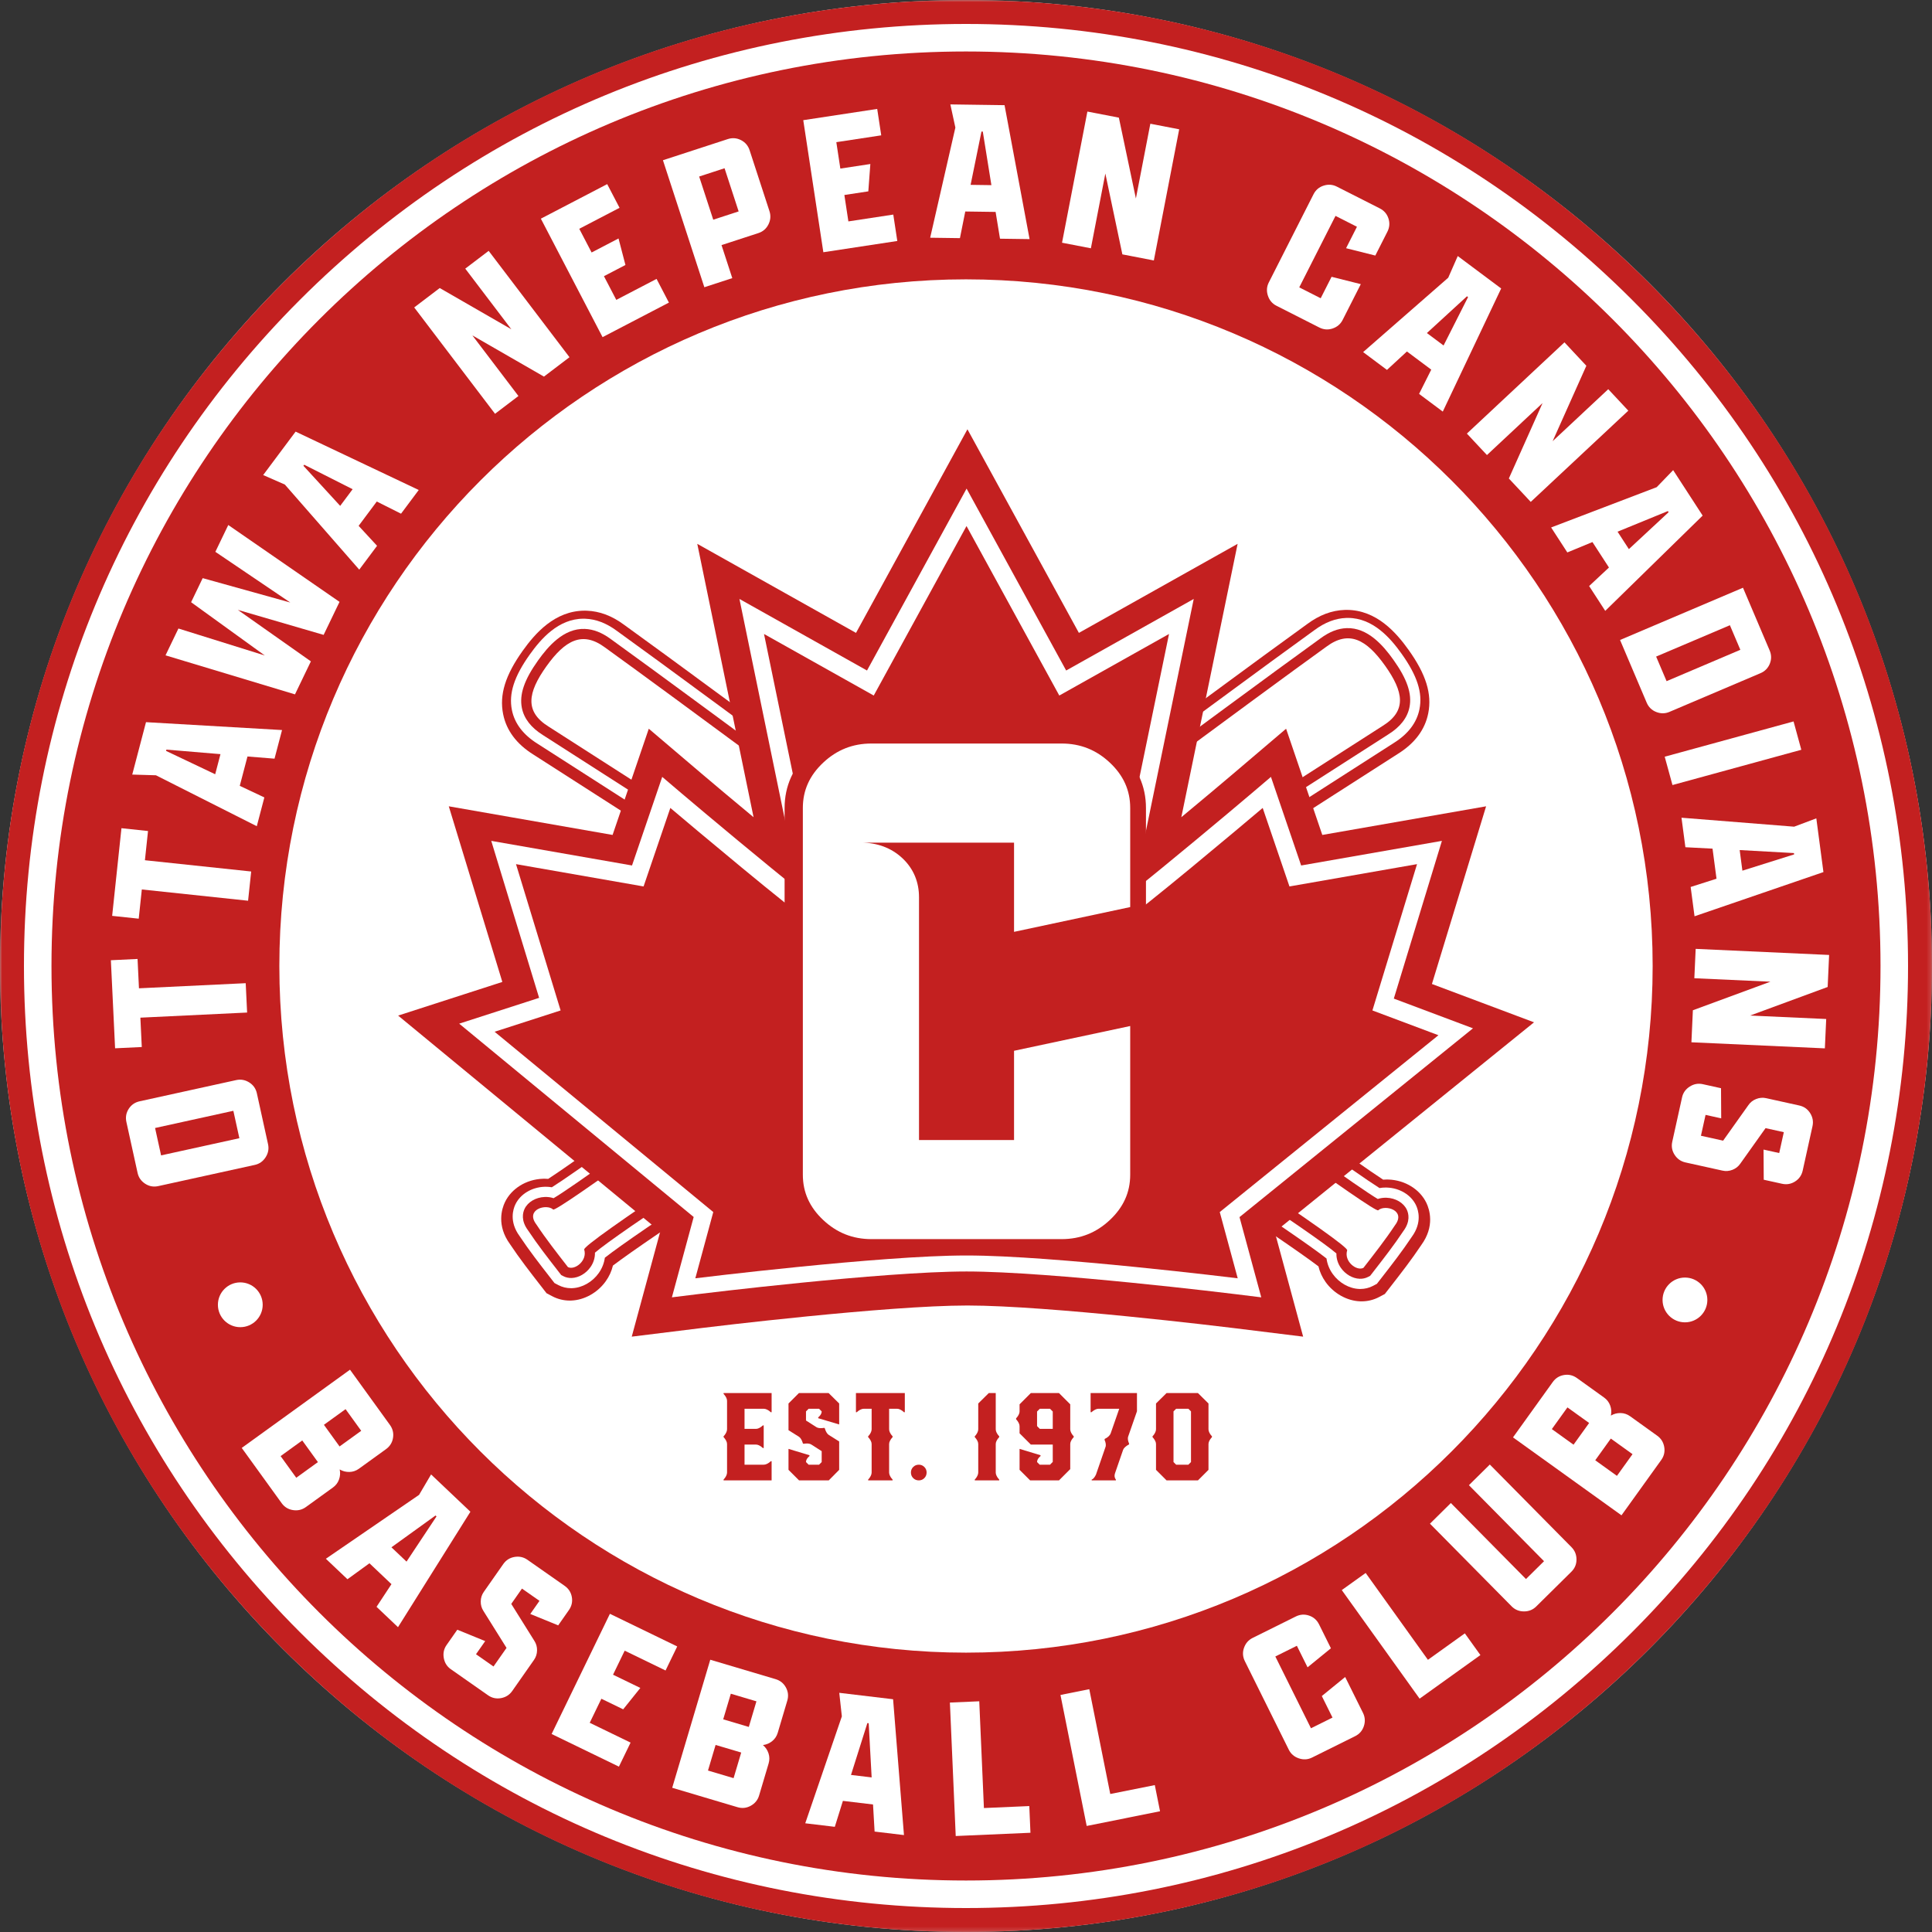
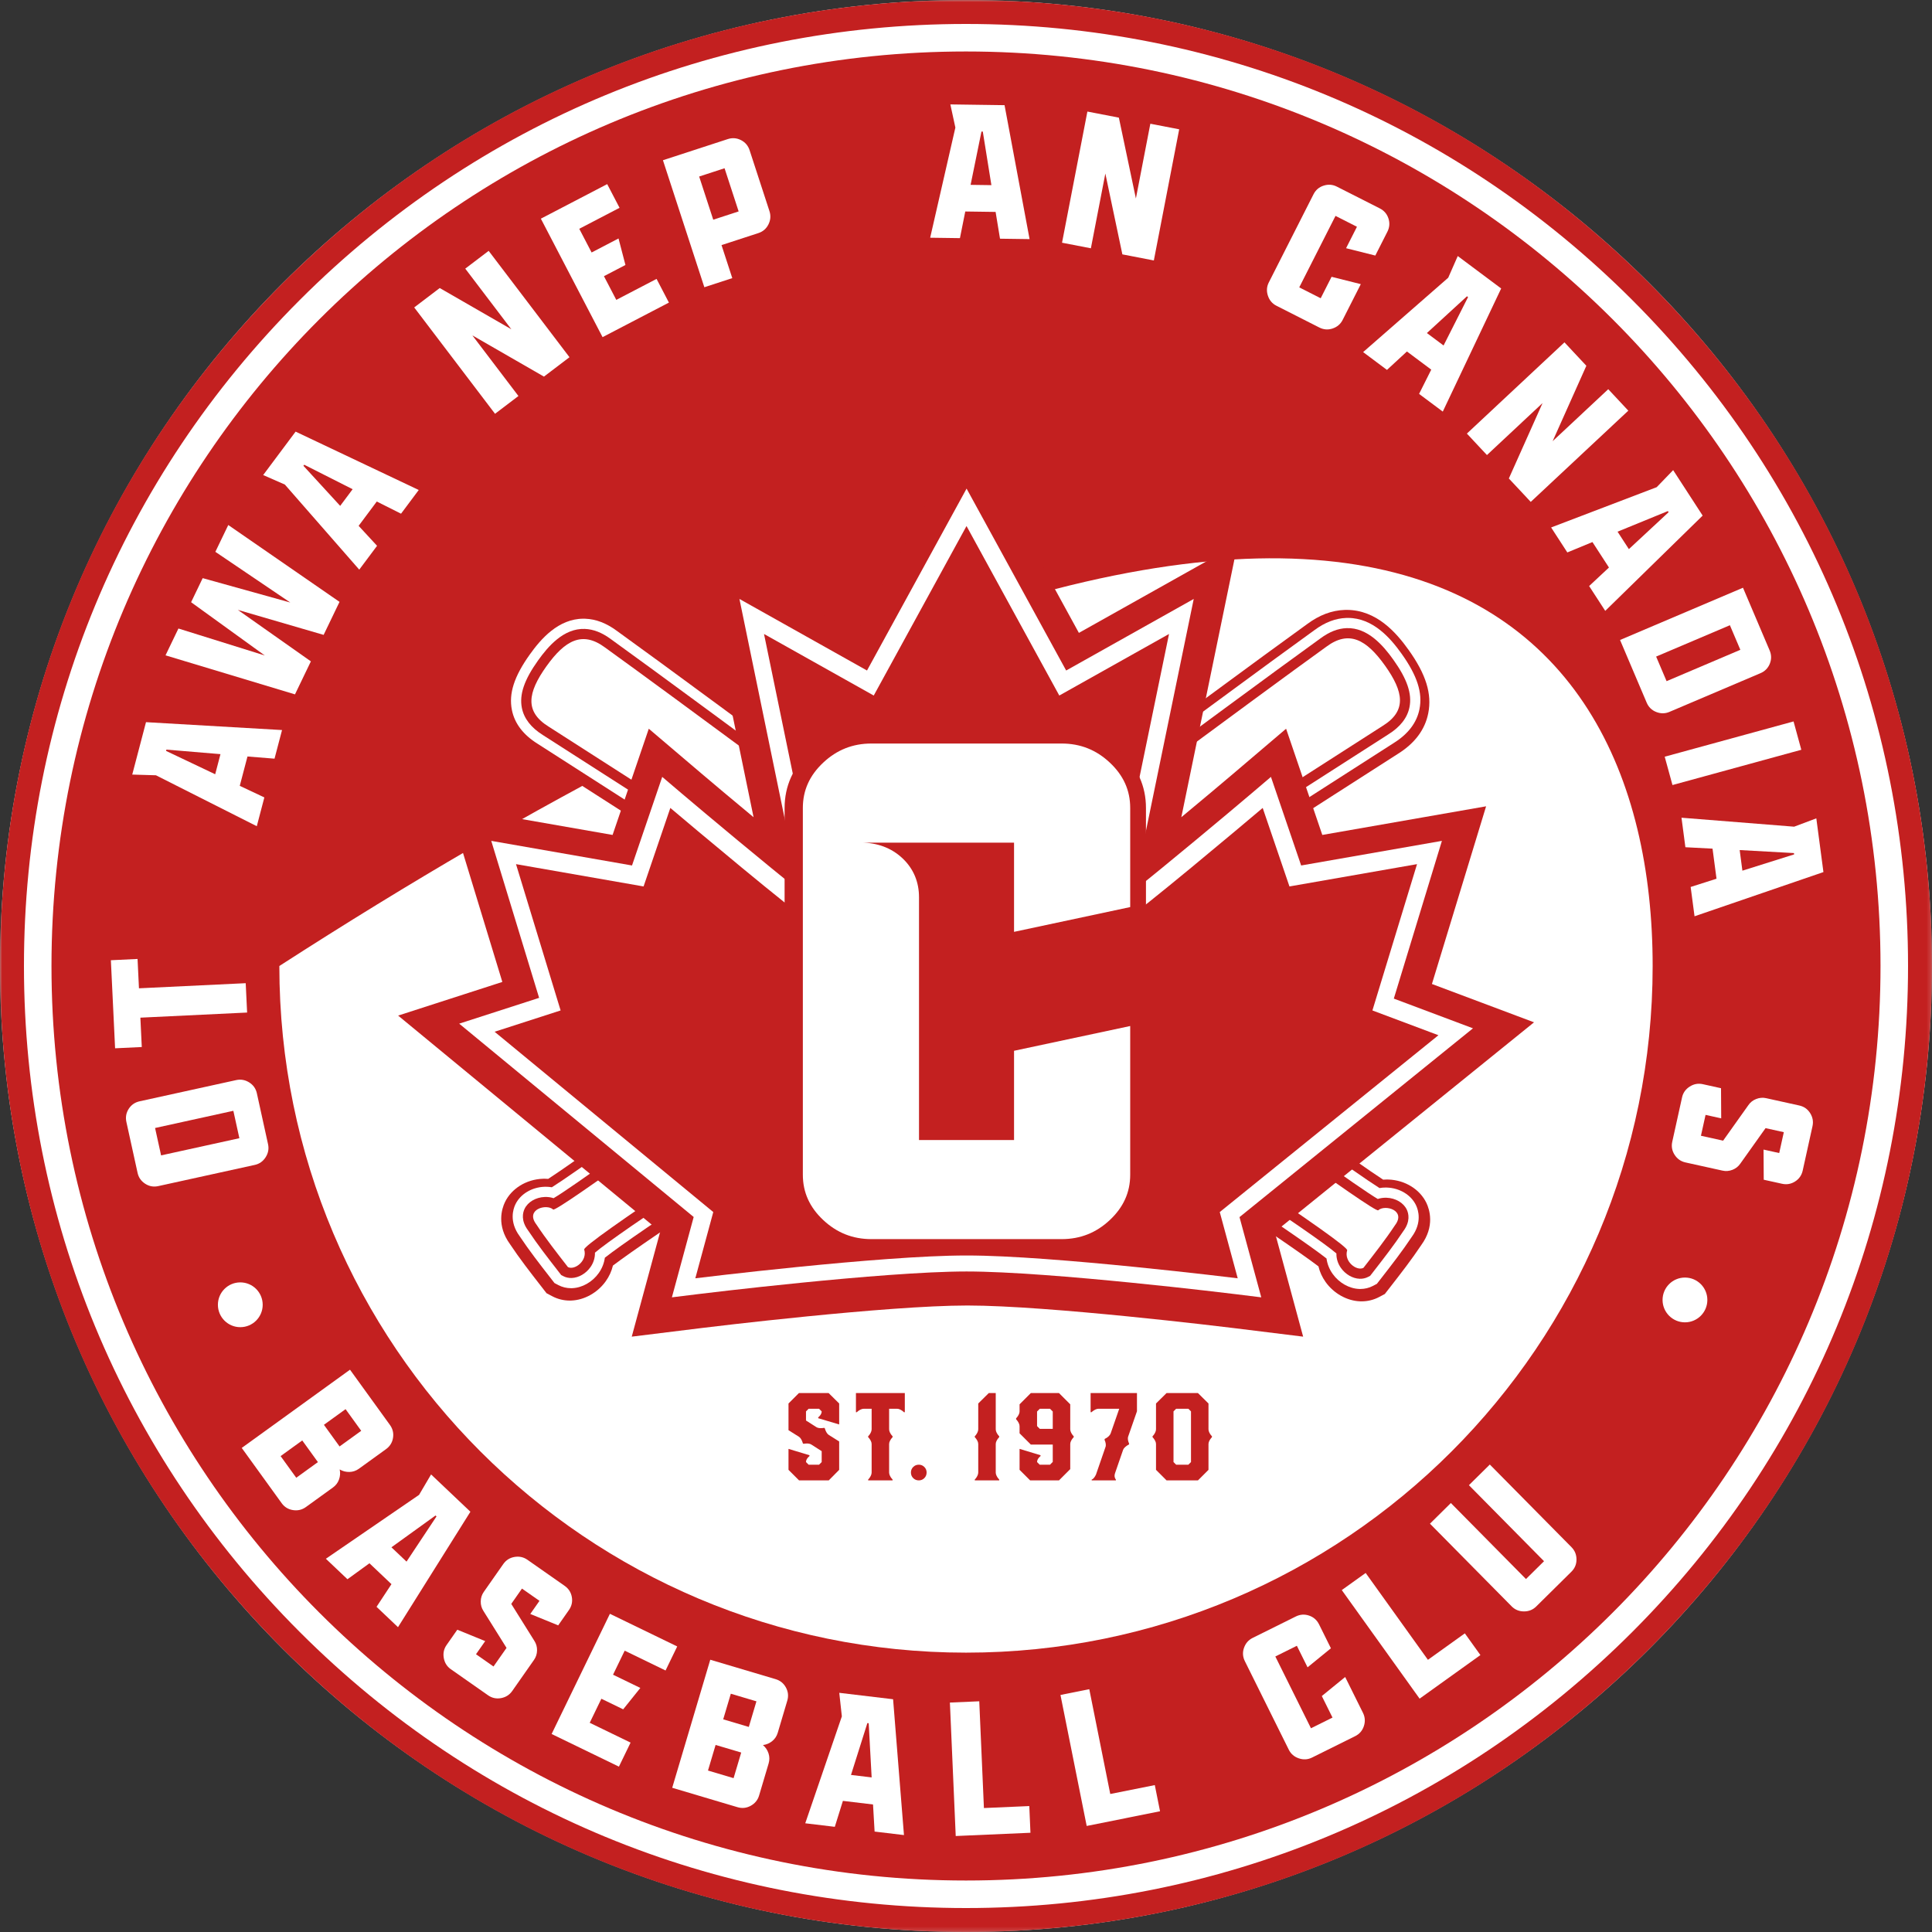
<svg xmlns="http://www.w3.org/2000/svg" xmlns:xlink="http://www.w3.org/1999/xlink" width="483.847px" height="483.847px" viewBox="0 0 483.847 483.847" version="1.1">
  <rect x="0" y="0" width="483.847" height="483.847" fill="#333333" stroke="none" />
  <title>Group 123</title>
  <defs>
    <polygon id="path-1" points="0 0 483.847 0 483.847 483.846 0 483.846" />
    <polygon id="path-3" points="0 0 483.847 0 483.847 483.847 0 483.847" />
  </defs>
  <g id="Page-1" stroke="none" stroke-width="1" fill="none" fill-rule="evenodd">
    <g id="Group-123">
      <g id="Group-3" transform="translate(0, 0)">
        <mask id="mask-2" fill="white">
          <use xlink:href="#path-1" />
        </mask>
        <g id="Clip-2" />
        <path d="M483.847,241.923 C483.847,375.534 375.534,483.846 241.924,483.846 C108.313,483.846 -0,375.534 -0,241.923 C-0,108.312 108.313,0 241.924,0 C375.534,0 483.847,108.312 483.847,241.923" id="Fill-1" fill="#FFFFFF" mask="url(#mask-2)" />
      </g>
      <g id="Group-6">
        <mask id="mask-4" fill="white">
          <use xlink:href="#path-3" />
        </mask>
        <g id="Clip-5" />
        <path d="M241.924,6 C178.906,6 119.66,30.541 75.101,75.101 C30.54,119.661 6,178.906 6,241.923 C6,304.941 30.54,364.186 75.101,408.746 C119.66,453.306 178.906,477.847 241.924,477.847 C304.942,477.847 364.187,453.306 408.746,408.746 C453.307,364.186 477.847,304.94 477.847,241.923 C477.847,178.906 453.307,119.661 408.746,75.101 C364.187,30.541 304.942,6 241.924,6 M241.924,483.847 C177.304,483.847 116.551,458.682 70.858,412.989 C25.164,367.296 -0,306.543 -0,241.923 C-0,177.303 25.164,116.551 70.858,70.858 C116.551,25.165 177.304,0 241.924,0 C306.544,0 367.296,25.165 412.989,70.858 C458.683,116.551 483.847,177.303 483.847,241.923 C483.847,306.543 458.683,367.295 412.989,412.989 C367.296,458.682 306.544,483.847 241.924,483.847" id="Fill-4" fill="#C32020" mask="url(#mask-4)" />
      </g>
      <path d="M470.953,241.923 C470.953,368.413 368.413,470.953 241.923,470.953 C115.433,470.953 12.893,368.413 12.893,241.923 C12.893,115.433 115.433,12.893 241.923,12.893 C368.413,12.893 470.953,115.433 470.953,241.923" id="Fill-7" fill="#C32020" />
-       <path d="M413.887,241.923 C413.887,336.896 336.896,413.886 241.924,413.886 C146.951,413.886 69.96,336.896 69.96,241.923 C69.96,146.95 146.951,69.96 241.924,69.96 C336.896,69.96 413.887,146.95 413.887,241.923" id="Fill-9" fill="#FFFFFF" />
+       <path d="M413.887,241.923 C413.887,336.896 336.896,413.886 241.924,413.886 C146.951,413.886 69.96,336.896 69.96,241.923 C336.896,69.96 413.887,146.95 413.887,241.923" id="Fill-9" fill="#FFFFFF" />
      <path d="M58.441,278.187 L38.836,282.493 L40.343,289.354 L59.947,285.05 L58.441,278.187 Z M66.525,289.818 C65.868,290.844 64.966,291.482 63.813,291.736 L39.636,297.046 C38.453,297.306 37.356,297.106 36.346,296.446 C35.337,295.788 34.706,294.882 34.455,293.73 L31.654,280.987 C31.395,279.805 31.587,278.712 32.23,277.705 C32.874,276.7 33.788,276.067 34.969,275.807 L59.15,270.496 C60.301,270.243 61.388,270.438 62.408,271.077 C63.429,271.718 64.07,272.629 64.331,273.812 L67.129,286.554 C67.382,287.707 67.18,288.794 66.525,289.818 L66.525,289.818 Z" id="Fill-11" fill="#FFFFFF" />
      <polygon id="Fill-13" fill="#FFFFFF" points="35.155 254.862 35.508 262.213 28.824 262.533 27.767 240.479 34.449 240.159 34.802 247.509 61.534 246.228 61.887 253.58" />
-       <polygon id="Fill-15" fill="#FFFFFF" points="35.518 222.755 34.741 230.073 28.088 229.368 30.417 207.412 37.07 208.119 36.293 215.436 62.907 218.257 62.13 225.577" />
      <path d="M55.214,188.865 L41.676,187.733 L41.591,188.056 L53.892,193.904 L55.214,188.865 Z M39.051,194.159 L33.118,193.985 L36.564,180.857 L70.633,182.832 L68.752,189.999 L61.977,189.454 L60.047,196.805 L66.204,199.705 L64.311,206.916 L39.051,194.159 Z" id="Fill-17" fill="#FFFFFF" />
      <polygon id="Fill-19" fill="#FFFFFF" points="41.453 164.122 44.687 157.404 66.312 164.157 47.859 150.817 50.761 144.788 72.7 150.895 53.934 138.199 57.168 131.483 85.03 150.732 81.049 158.999 59.559 152.736 77.856 165.631 73.875 173.898" />
      <path d="M88.313,122.518 L76.189,116.386 L75.989,116.654 L85.196,126.691 L88.313,122.518 Z M71.344,121.357 L65.91,118.97 L74.032,108.095 L104.868,122.713 L100.435,128.648 L94.36,125.6 L89.814,131.69 L94.431,136.69 L89.97,142.661 L71.344,121.357 Z" id="Fill-21" fill="#FFFFFF" />
      <polygon id="Fill-23" fill="#FFFFFF" points="103.734 76.993 110.126 72.134 128.056 82.46 116.519 67.276 122.379 62.824 142.621 89.459 136.227 94.317 118.297 83.993 129.835 99.175 123.975 103.629" />
      <polygon id="Fill-25" fill="#FFFFFF" points="135.452 54.764 152.067 46.11 155.159 52.044 145.07 57.297 148.161 63.233 154.901 59.721 156.634 66.363 151.251 69.167 154.343 75.1 164.43 69.847 167.521 75.78 150.906 84.434" />
      <path d="M184.984,52.948 L181.457,42.135 L175.096,44.208 L178.623,55.022 L184.984,52.948 Z M166.026,40.128 L182.246,34.84 C183.397,34.464 184.504,34.548 185.568,35.088 C186.633,35.629 187.354,36.475 187.729,37.626 L192.707,52.893 C193.072,54.013 192.986,55.114 192.45,56.194 C191.915,57.272 191.071,58.001 189.921,58.376 L180.696,61.383 L183.393,69.653 L176.395,71.934 L166.026,40.128 Z" id="Fill-27" fill="#FFFFFF" />
-       <polygon id="Fill-29" fill="#FFFFFF" points="201.168 30.096 219.687 27.28 220.695 33.895 209.449 35.604 210.454 42.218 217.968 41.076 217.461 47.921 211.462 48.833 212.468 55.448 223.713 53.738 224.719 60.351 206.198 63.17" />
      <path d="M248.284,46.367 L246.131,32.954 L245.796,32.948 L243.076,46.294 L248.284,46.367 Z M239.262,31.95 L238.005,26.148 L251.577,26.339 L257.845,59.883 L250.44,59.78 L249.338,53.073 L241.74,52.967 L240.405,59.639 L232.95,59.535 L239.262,31.95 Z" id="Fill-31" fill="#FFFFFF" />
      <polygon id="Fill-33" fill="#FFFFFF" points="272.324 27.94 280.207 29.463 284.471 49.709 288.089 30.987 295.315 32.383 288.966 65.229 281.084 63.705 276.82 43.46 273.2 62.181 265.974 60.785" />
      <path d="M317.527,74.039 C317.149,72.882 317.226,71.779 317.76,70.727 L328.957,48.649 C329.505,47.571 330.355,46.848 331.504,46.485 C332.652,46.122 333.752,46.204 334.803,46.739 L345.545,52.186 C346.625,52.734 347.35,53.576 347.721,54.711 C348.092,55.846 348.003,56.952 347.455,58.032 L344.43,64 L337.109,62.161 L339.833,56.791 L334.462,54.067 L325.382,71.968 L330.753,74.692 L333.476,69.322 L340.797,71.16 L336.257,80.11 C335.724,81.162 334.885,81.88 333.744,82.265 C332.602,82.651 331.491,82.568 330.41,82.022 L319.672,76.573 C318.619,76.04 317.904,75.196 317.527,74.039" id="Fill-35" fill="#FFFFFF" />
      <path d="M361.524,86.525 L367.658,74.403 L367.389,74.202 L357.351,83.407 L361.524,86.525 Z M362.688,69.557 L365.077,64.123 L375.95,72.246 L361.327,103.08 L355.392,98.647 L358.44,92.572 L352.351,88.023 L347.351,92.64 L341.38,88.179 L362.688,69.557 Z" id="Fill-37" fill="#FFFFFF" />
      <polygon id="Fill-39" fill="#FFFFFF" points="391.801 85.739 397.284 91.604 388.838 110.493 402.767 97.469 407.793 102.846 383.357 125.693 377.874 119.829 386.319 100.939 372.39 113.963 367.364 108.587" />
      <path d="M407.933,137.523 L417.884,128.274 L417.7,127.995 L405.098,133.153 L407.933,137.523 Z M414.901,122.008 L419.022,117.739 L426.411,129.124 L402.014,152.986 L397.981,146.77 L402.943,142.126 L398.808,135.752 L392.519,138.351 L388.461,132.097 L414.901,122.008 Z" id="Fill-41" fill="#FFFFFF" />
      <path d="M417.376,170.591 L435.85,162.738 L433.232,156.581 L414.759,164.433 L417.376,170.591 Z M436.509,147.19 L443.185,162.89 C443.658,164.004 443.672,165.116 443.226,166.223 C442.778,167.33 441.997,168.122 440.884,168.595 L418.1,178.281 C417.017,178.742 415.913,178.751 414.791,178.311 C413.669,177.872 412.871,177.094 412.396,175.978 L405.723,160.277 L436.509,147.19 Z" id="Fill-43" fill="#FFFFFF" />
      <polygon id="Fill-45" fill="#FFFFFF" points="449.175 180.674 451.117 187.772 418.851 196.605 416.907 189.507" />
      <path d="M436.363,218.051 L449.321,213.973 L449.278,213.643 L435.681,212.887 L436.363,218.051 Z M449.319,207.033 L454.877,204.947 L456.657,218.402 L424.377,229.472 L423.405,222.13 L429.882,220.066 L428.884,212.534 L422.088,212.179 L421.11,204.788 L449.319,207.033 Z" id="Fill-47" fill="#FFFFFF" />
-       <polygon id="Fill-49" fill="#FFFFFF" points="458.08 239.157 457.716 247.177 438.302 254.33 457.351 255.198 457.016 262.55 423.595 261.028 423.961 253.007 443.376 245.854 424.327 244.988 424.661 237.634" />
      <path d="M423.171,272.12 C424.197,271.465 425.286,271.265 426.437,271.518 L431.01,272.53 L431.055,280.076 L427.137,279.21 L425.981,284.437 L431.536,285.665 L437.853,276.782 C438.336,276.073 438.986,275.555 439.81,275.233 C440.632,274.907 441.464,274.839 442.303,275.024 L450.61,276.859 C451.791,277.12 452.702,277.762 453.341,278.784 C453.981,279.805 454.173,280.892 453.918,282.045 L451.466,293.15 C451.204,294.331 450.57,295.244 449.562,295.887 C448.557,296.529 447.462,296.72 446.279,296.458 L441.707,295.449 L441.661,287.901 L445.582,288.767 L446.736,283.54 L442.163,282.53 L435.844,291.413 C435.361,292.121 434.709,292.637 433.887,292.963 C433.063,293.286 432.233,293.355 431.394,293.171 L422.108,291.119 C420.955,290.863 420.053,290.232 419.394,289.223 C418.736,288.211 418.538,287.117 418.798,285.934 L421.252,274.827 C421.505,273.676 422.147,272.773 423.171,272.12" id="Fill-51" fill="#FFFFFF" />
      <path d="M85.04,362.249 L90.462,358.33 L86.544,352.906 L81.121,356.826 L85.04,362.249 Z M74.194,370.086 L79.617,366.167 L75.698,360.744 L70.275,364.663 L74.194,370.086 Z M87.656,343.023 L97.649,356.851 C98.357,357.833 98.617,358.913 98.428,360.091 C98.238,361.27 97.652,362.214 96.671,362.924 L89.893,367.822 C89.169,368.345 88.373,368.616 87.502,368.635 C86.633,368.654 85.821,368.444 85.07,368.004 C85.253,368.854 85.198,369.69 84.907,370.51 C84.616,371.33 84.108,372.003 83.384,372.525 L76.607,377.423 C75.651,378.114 74.578,378.368 73.387,378.188 C72.193,378.007 71.243,377.426 70.535,376.445 L60.542,362.617 L87.656,343.023 Z" id="Fill-53" fill="#FFFFFF" />
      <path d="M101.809,391.088 L109.319,379.768 L109.075,379.538 L98.03,387.504 L101.809,391.088 Z M104.95,374.373 L107.959,369.257 L117.807,378.596 L99.674,407.507 L94.3,402.409 L98.037,396.733 L92.524,391.503 L87.017,395.502 L81.609,390.372 L104.95,374.373 Z" id="Fill-55" fill="#FFFFFF" />
      <path d="M111.14,415.224 C110.928,414.027 111.161,412.945 111.838,411.979 L114.525,408.143 L121.512,410.995 L119.209,414.282 L123.594,417.353 L126.856,412.695 L121.076,403.454 C120.606,402.736 120.378,401.936 120.396,401.051 C120.41,400.168 120.666,399.374 121.159,398.67 L126.039,391.701 C126.733,390.71 127.676,390.115 128.864,389.917 C130.053,389.719 131.13,389.958 132.096,390.634 L141.412,397.159 C142.404,397.854 143.003,398.789 143.211,399.965 C143.417,401.141 143.174,402.225 142.48,403.216 L139.793,407.053 L132.806,404.201 L135.107,400.913 L130.724,397.842 L128.038,401.678 L133.817,410.919 C134.287,411.637 134.514,412.437 134.499,413.322 C134.482,414.205 134.229,414.999 133.734,415.703 L128.278,423.494 C127.602,424.459 126.672,425.051 125.487,425.272 C124.301,425.492 123.213,425.255 122.222,424.561 L112.905,418.035 C111.939,417.359 111.351,416.422 111.14,415.224" id="Fill-57" fill="#FFFFFF" />
      <polygon id="Fill-59" fill="#FFFFFF" points="152.745 404.159 169.601 412.334 166.681 418.355 156.447 413.39 153.527 419.411 160.365 422.726 156.069 428.08 150.608 425.431 147.688 431.451 157.921 436.415 155.001 442.435 138.146 434.259" />
      <path d="M187.533,432.491 L189.439,426.078 L183.026,424.172 L181.12,430.585 L187.533,432.491 Z M183.72,445.319 L185.628,438.904 L179.213,436.998 L177.308,443.411 L183.72,445.319 Z M177.878,415.661 L194.232,420.522 C195.392,420.866 196.256,421.564 196.826,422.615 C197.394,423.664 197.506,424.77 197.161,425.929 L194.779,433.947 C194.524,434.802 194.059,435.502 193.381,436.049 C192.703,436.595 191.932,436.923 191.07,437.032 C191.733,437.595 192.199,438.29 192.469,439.118 C192.738,439.946 192.746,440.788 192.492,441.643 L190.108,449.659 C189.772,450.79 189.077,451.646 188.023,452.231 C186.969,452.814 185.861,452.934 184.7,452.589 L168.347,447.728 L177.878,415.661 Z" id="Fill-61" fill="#FFFFFF" />
      <path d="M218.294,445.13 L217.555,431.566 L217.224,431.525 L213.122,444.513 L218.294,445.13 Z M210.83,429.848 L210.186,423.948 L223.664,425.556 L226.388,459.573 L219.034,458.695 L218.64,451.91 L211.096,451.008 L209.068,457.505 L201.666,456.621 L210.83,429.848 Z" id="Fill-63" fill="#FFFFFF" />
      <polygon id="Fill-65" fill="#FFFFFF" points="237.891 426.387 245.244 426.067 246.411 452.804 257.775 452.308 258.066 458.993 239.35 459.809" />
      <polygon id="Fill-67" fill="#FFFFFF" points="265.583 424.486 272.8 423.041 278.052 449.284 289.206 447.051 290.518 453.612 272.148 457.288" />
      <path d="M325.281,440.36 C324.128,439.972 323.289,439.251 322.765,438.195 L311.759,416.02 C311.221,414.936 311.148,413.825 311.544,412.686 C311.939,411.547 312.664,410.716 313.721,410.191 L324.508,404.836 C325.591,404.299 326.701,404.221 327.832,404.601 C328.964,404.982 329.798,405.715 330.338,406.799 L333.312,412.791 L327.463,417.562 L324.786,412.168 L319.392,414.846 L328.317,432.825 L333.71,430.148 L331.033,424.754 L336.882,419.983 L341.344,428.973 C341.867,430.029 341.942,431.13 341.569,432.276 C341.196,433.421 340.465,434.264 339.382,434.802 L328.595,440.156 C327.538,440.681 326.434,440.748 325.281,440.36" id="Fill-69" fill="#FFFFFF" />
      <polygon id="Fill-71" fill="#FFFFFF" points="336.033 398.218 342.015 393.93 357.607 415.682 366.852 409.056 370.75 414.493 355.523 425.408" />
      <path d="M381.642,403.56 C380.426,403.551 379.403,403.13 378.574,402.291 L358.117,381.589 L363.352,376.416 L382.164,395.452 L386.684,390.985 L367.873,371.947 L373.109,366.774 L393.566,387.476 C394.394,388.315 394.81,389.339 394.814,390.543 C394.819,391.748 394.39,392.776 393.529,393.627 L384.724,402.327 C383.886,403.156 382.858,403.567 381.642,403.56" id="Fill-73" fill="#FFFFFF" />
-       <path d="M408.846,364.178 L403.413,360.274 L399.51,365.708 L404.942,369.612 L408.846,364.178 Z M397.979,356.37 L392.546,352.467 L388.641,357.901 L394.075,361.805 L397.979,356.37 Z M378.914,359.975 L388.867,346.118 C389.573,345.135 390.517,344.548 391.694,344.354 C392.872,344.161 393.954,344.417 394.936,345.123 L401.73,350.003 C402.454,350.523 402.963,351.193 403.258,352.013 C403.551,352.832 403.609,353.667 403.428,354.519 C404.177,354.077 404.988,353.864 405.857,353.881 C406.728,353.898 407.525,354.168 408.249,354.687 L415.043,359.566 C416,360.255 416.581,361.193 416.788,362.38 C416.993,363.567 416.744,364.652 416.037,365.636 L406.082,379.493 L378.914,359.975 Z" id="Fill-75" fill="#FFFFFF" />
      <path d="M416.37,325.556 C416.37,328.653 418.882,331.164 421.978,331.164 C425.077,331.164 427.587,328.653 427.587,325.556 C427.587,322.459 425.077,319.948 421.978,319.948 C418.882,319.948 416.37,322.459 416.37,325.556" id="Fill-77" fill="#FFFFFF" />
      <path d="M54.571,326.767 C54.571,329.864 57.082,332.375 60.179,332.375 C63.277,332.375 65.788,329.864 65.788,326.767 C65.788,323.67 63.277,321.159 60.179,321.159 C57.082,321.159 54.571,323.67 54.571,326.767" id="Fill-79" fill="#FFFFFF" />
-       <path d="M181.211,370.535 C181.252,370.495 181.342,370.39 181.481,370.22 C181.621,370.051 181.756,369.83 181.887,369.56 C182.016,369.29 182.082,369.025 182.082,368.764 L182.082,361.655 C182.082,361.395 182.016,361.136 181.887,360.875 C181.756,360.615 181.621,360.4 181.481,360.23 C181.342,360.06 181.252,359.955 181.211,359.915 L181.211,359.705 C181.252,359.665 181.342,359.56 181.481,359.389 C181.621,359.221 181.756,359 181.887,358.73 C182.016,358.46 182.082,358.195 182.082,357.935 L182.082,350.825 C182.082,350.565 182.016,350.306 181.887,350.045 C181.756,349.785 181.621,349.57 181.481,349.4 C181.342,349.23 181.252,349.125 181.211,349.085 L181.211,348.875 L193.242,348.875 L193.242,353.675 L193.031,353.675 C192.99,353.636 192.887,353.545 192.717,353.405 C192.547,353.265 192.326,353.131 192.057,353 C191.787,352.87 191.522,352.805 191.262,352.805 L186.461,352.805 L186.461,357.845 L189.311,357.845 C189.57,357.845 189.832,357.78 190.092,357.65 C190.352,357.52 190.566,357.386 190.736,357.245 C190.906,357.105 191.012,357.015 191.051,356.975 L191.262,356.975 L191.262,362.645 L191.051,362.645 C191.012,362.605 190.906,362.515 190.736,362.375 C190.566,362.235 190.352,362.1 190.092,361.97 C189.832,361.84 189.57,361.775 189.311,361.775 L186.461,361.775 L186.461,366.815 L191.262,366.815 C191.522,366.815 191.787,366.75 192.057,366.62 C192.326,366.49 192.547,366.355 192.717,366.215 C192.887,366.075 192.99,365.985 193.031,365.945 L193.242,365.945 L193.242,370.745 L181.211,370.745 L181.211,370.535 Z" id="Fill-81" fill="#C32020" />
      <path d="M197.471,368.106 L197.471,362.856 L202.721,364.446 L202.721,364.656 C202.682,364.696 202.59,364.781 202.451,364.911 C202.311,365.041 202.176,365.215 202.047,365.436 C201.916,365.656 201.852,365.896 201.852,366.156 L202.512,366.816 L205.121,366.816 L205.782,366.156 L205.782,363.425 L203.201,361.776 C202.92,361.595 202.541,361.505 202.061,361.505 C201.84,361.505 201.66,361.516 201.522,361.536 C201.381,361.556 201.291,361.576 201.252,361.595 L201.071,361.476 C201.051,361.416 201.006,361.281 200.936,361.071 C200.866,360.861 200.756,360.631 200.606,360.38 C200.455,360.13 200.272,359.936 200.051,359.795 L197.471,358.175 L197.471,351.486 L200.08,348.876 L207.522,348.876 L210.16,351.486 L210.16,356.736 L204.91,355.175 L204.91,354.965 C204.951,354.925 205.041,354.841 205.182,354.71 C205.321,354.581 205.455,354.406 205.586,354.186 C205.717,353.965 205.782,353.726 205.782,353.465 L205.121,352.805 L202.512,352.805 L201.852,353.465 L201.852,355.746 L204.432,357.396 C204.711,357.576 205.092,357.666 205.571,357.666 C205.791,357.666 205.971,357.656 206.112,357.635 C206.25,357.616 206.34,357.596 206.381,357.576 L206.561,357.696 C206.58,357.755 206.625,357.89 206.696,358.101 C206.766,358.311 206.877,358.541 207.026,358.791 C207.176,359.041 207.362,359.236 207.58,359.376 L210.16,360.996 L210.16,368.106 L207.551,370.746 L200.112,370.746 L197.471,368.106 Z" id="Fill-83" fill="#C32020" />
      <path d="M217.42,370.535 C217.461,370.495 217.551,370.39 217.691,370.22 C217.83,370.051 217.965,369.83 218.096,369.56 C218.225,369.29 218.291,369.025 218.291,368.764 L218.291,361.655 C218.291,361.395 218.225,361.136 218.096,360.875 C217.965,360.615 217.83,360.4 217.691,360.23 C217.551,360.06 217.461,359.955 217.42,359.915 L217.42,359.705 C217.461,359.665 217.551,359.56 217.691,359.389 C217.83,359.221 217.965,359 218.096,358.73 C218.225,358.46 218.291,358.195 218.291,357.935 L218.291,352.805 L216.34,352.805 C216.08,352.805 215.816,352.87 215.545,353 C215.275,353.131 215.055,353.265 214.885,353.405 C214.715,353.545 214.611,353.636 214.57,353.675 L214.361,353.675 L214.361,348.875 L226.602,348.875 L226.602,353.675 L226.391,353.675 C226.35,353.636 226.246,353.545 226.076,353.405 C225.906,353.265 225.69,353.131 225.43,353 C225.17,352.87 224.91,352.805 224.65,352.805 L222.67,352.805 L222.67,357.935 C222.67,358.195 222.734,358.46 222.865,358.73 C222.996,359 223.131,359.221 223.272,359.389 C223.41,359.56 223.5,359.665 223.541,359.705 L223.541,359.915 C223.5,359.955 223.41,360.06 223.272,360.23 C223.131,360.4 222.996,360.615 222.865,360.875 C222.734,361.136 222.67,361.395 222.67,361.655 L222.67,368.764 C222.67,369.025 222.734,369.29 222.865,369.56 C222.996,369.83 223.131,370.051 223.272,370.22 C223.41,370.39 223.5,370.495 223.541,370.535 L223.541,370.745 L217.42,370.745 L217.42,370.535 Z" id="Fill-85" fill="#C32020" />
      <path d="M228.701,370.175 C228.32,369.796 228.131,369.325 228.131,368.765 C228.131,368.226 228.32,367.766 228.701,367.385 C229.08,367.006 229.551,366.816 230.111,366.816 C230.65,366.816 231.111,367.006 231.49,367.385 C231.871,367.766 232.06,368.226 232.06,368.765 C232.06,369.325 231.871,369.796 231.49,370.175 C231.111,370.556 230.65,370.745 230.111,370.745 C229.551,370.745 229.08,370.556 228.701,370.175" id="Fill-87" fill="#C32020" />
      <path d="M244.121,370.535 C244.16,370.495 244.25,370.39 244.391,370.22 C244.529,370.051 244.666,369.83 244.795,369.56 C244.926,369.29 244.99,369.025 244.99,368.764 L244.99,361.655 C244.99,361.395 244.926,361.136 244.795,360.875 C244.666,360.615 244.529,360.4 244.391,360.23 C244.25,360.06 244.16,359.955 244.121,359.915 L244.121,359.705 C244.16,359.665 244.25,359.56 244.391,359.389 C244.529,359.221 244.666,359 244.795,358.73 C244.926,358.46 244.99,358.195 244.99,357.935 L244.99,351.485 L247.631,348.875 L249.371,348.875 L249.371,357.935 C249.371,358.195 249.435,358.46 249.564,358.73 C249.695,359 249.83,359.221 249.971,359.389 C250.109,359.56 250.199,359.665 250.24,359.705 L250.24,359.915 C250.199,359.955 250.109,360.06 249.971,360.23 C249.83,360.4 249.695,360.615 249.564,360.875 C249.435,361.136 249.371,361.395 249.371,361.655 L249.371,368.764 C249.371,369.025 249.435,369.29 249.564,369.56 C249.695,369.83 249.83,370.051 249.971,370.22 C250.109,370.39 250.199,370.495 250.24,370.535 L250.24,370.745 L244.121,370.745 L244.121,370.535 Z" id="Fill-89" fill="#C32020" />
      <path d="M260.41,357.845 L263.65,357.845 L263.65,353.495 L262.961,352.805 L260.41,352.805 L259.721,353.495 L259.721,357.156 L260.41,357.845 Z M255.34,368.106 L255.34,362.856 L260.59,364.446 L260.59,364.656 C260.549,364.696 260.459,364.781 260.32,364.91 C260.18,365.04 260.045,365.215 259.914,365.436 C259.785,365.656 259.721,365.896 259.721,366.156 L260.381,366.816 L262.961,366.816 L263.65,366.125 L263.65,361.776 L258.16,361.776 L255.34,358.955 L255.34,357.186 C255.34,356.926 255.275,356.665 255.144,356.406 C255.015,356.146 254.879,355.931 254.74,355.76 C254.599,355.591 254.51,355.486 254.471,355.446 L254.471,355.205 C254.51,355.165 254.599,355.061 254.74,354.89 C254.879,354.721 255.015,354.505 255.144,354.245 C255.275,353.986 255.34,353.726 255.34,353.465 L255.34,351.696 L258.16,348.875 L265.211,348.875 L268.029,351.696 L268.029,357.936 C268.029,358.196 268.094,358.46 268.224,358.731 C268.355,359 268.49,359.221 268.631,359.39 C268.769,359.561 268.859,359.665 268.9,359.705 L268.9,359.915 C268.859,359.955 268.769,360.061 268.631,360.231 C268.49,360.401 268.355,360.616 268.224,360.875 C268.094,361.136 268.029,361.396 268.029,361.656 L268.029,367.925 L265.211,370.745 L257.98,370.745 L255.34,368.106 Z" id="Fill-91" fill="#C32020" />
      <path d="M273.4,370.535 C273.439,370.535 273.509,370.505 273.609,370.445 C273.711,370.385 273.839,370.261 274,370.07 C274.16,369.88 274.32,369.615 274.48,369.275 L276.82,362.495 C276.9,362.335 276.939,362.135 276.939,361.895 C276.939,361.615 276.894,361.34 276.804,361.07 C276.714,360.8 276.65,360.625 276.609,360.545 L276.699,360.335 C276.759,360.315 276.884,360.25 277.074,360.139 C277.265,360.03 277.464,359.875 277.675,359.675 C277.884,359.475 278.039,359.255 278.14,359.014 L280.3,352.805 L275.109,352.805 C274.849,352.805 274.589,352.87 274.33,353 C274.07,353.131 273.849,353.265 273.67,353.405 C273.49,353.545 273.38,353.636 273.339,353.675 L273.13,353.675 L273.13,348.875 L284.74,348.875 L284.74,353.435 L282.58,359.645 C282.5,359.806 282.461,360.005 282.461,360.245 C282.461,360.525 282.505,360.8 282.595,361.07 C282.685,361.34 282.75,361.515 282.791,361.595 L282.699,361.775 C282.64,361.795 282.515,361.865 282.324,361.985 C282.134,362.105 281.929,362.265 281.711,362.465 C281.49,362.665 281.339,362.885 281.259,363.125 L279.31,368.764 C279.189,369.065 279.13,369.335 279.13,369.575 C279.13,369.755 279.154,369.92 279.205,370.07 C279.254,370.22 279.304,370.33 279.355,370.4 C279.404,370.471 279.439,370.515 279.461,370.535 L279.461,370.745 L273.4,370.745 L273.4,370.535 Z" id="Fill-93" fill="#C32020" />
      <path d="M294.549,366.816 L297.61,366.816 L298.27,366.156 L298.27,353.465 L297.61,352.805 L294.549,352.805 L293.891,353.465 L293.891,366.156 L294.549,366.816 Z M289.51,368.106 L289.51,361.656 C289.51,361.396 289.445,361.136 289.315,360.876 C289.184,360.616 289.049,360.401 288.91,360.231 C288.77,360.061 288.68,359.956 288.641,359.916 L288.641,359.706 C288.68,359.666 288.77,359.561 288.91,359.39 C289.049,359.221 289.184,359.001 289.315,358.731 C289.445,358.461 289.51,358.196 289.51,357.936 L289.51,351.486 L292.151,348.876 L300.01,348.876 L302.651,351.486 L302.651,357.936 C302.651,358.196 302.715,358.461 302.846,358.731 C302.975,359.001 303.11,359.221 303.25,359.39 C303.389,359.561 303.479,359.666 303.52,359.706 L303.52,359.916 C303.479,359.956 303.389,360.061 303.25,360.231 C303.11,360.401 302.975,360.616 302.846,360.876 C302.715,361.136 302.651,361.396 302.651,361.656 L302.651,368.106 L300.01,370.746 L292.151,370.746 L289.51,368.106 Z" id="Fill-95" fill="#C32020" />
      <path d="M340.986,325.91 C342.521,325.91 344.033,325.538 345.36,324.836 L346.815,324.065 L348.27,322.192 C350.865,318.857 353.548,315.408 355.968,311.771 C359.377,307.072 357.998,302.88 357.245,301.291 C355.617,297.862 351.89,295.551 347.748,295.402 C347.605,295.397 347.458,295.394 347.312,295.394 C347.003,295.394 346.696,295.406 346.391,295.431 C332.631,286.483 267.807,238.61 220.224,203.469 L220.107,203.383 C192.009,182.631 167.781,164.738 156.31,156.478 C153.262,154.223 150.191,153.061 146.947,152.945 C146.779,152.939 146.612,152.935 146.444,152.935 C138.937,152.935 133.983,158.663 130.91,162.972 C126.548,169.087 125.034,173.981 126.002,178.842 C126.817,182.934 129.369,186.343 133.586,188.976 C137.4,191.426 142.721,194.835 149.142,198.949 L149.239,199.01 C189.811,225.007 312.075,303.346 330.189,317.146 C330.52,318.539 331.119,319.852 331.98,321.061 C334.021,323.931 337.338,325.786 340.635,325.903 C340.744,325.907 340.865,325.91 340.986,325.91" id="Fill-97" fill="#C32020" />
      <path d="M340.676,322.81 C341.795,322.81 342.895,322.541 343.854,322.033 L344.824,321.519 L345.943,320.08 C348.522,316.764 351.186,313.34 353.561,309.765 C356.203,306.157 355.188,303.024 354.627,301.841 C353.403,299.263 350.546,297.525 347.346,297.41 C347.233,297.406 347.117,297.404 347.002,297.404 C346.481,297.404 345.972,297.447 345.479,297.534 C333.451,289.95 267.088,240.939 218.279,204.893 C190.21,184.162 165.971,166.261 154.507,158.007 C151.87,156.056 149.257,155.05 146.545,154.953 C146.408,154.948 146.271,154.945 146.134,154.945 C139.807,154.945 135.425,160.062 132.68,163.911 C128.761,169.403 127.379,173.686 128.197,177.798 C128.869,181.171 131.033,184.019 134.629,186.264 C138.47,188.731 143.791,192.14 150.21,196.252 L150.299,196.309 C191.948,222.995 316.954,303.093 332.211,315.176 C332.394,316.547 332.917,317.861 333.752,319.036 C335.342,321.271 337.896,322.715 340.417,322.805 C340.501,322.808 340.589,322.81 340.676,322.81" id="Fill-99" fill="#FFFFFF" />
      <path d="M340.503,320.252 C338.758,320.189 336.967,319.155 335.829,317.555 C335.046,316.454 334.656,315.182 334.689,313.912 C323.715,304.391 194.667,221.707 151.583,194.101 C145.165,189.989 139.845,186.58 135.976,184.096 C133.012,182.246 131.227,179.953 130.698,177.299 C130.029,173.936 131.28,170.265 134.755,165.394 C137.235,161.917 141.146,157.315 146.449,157.505 C148.627,157.584 150.773,158.426 153.009,160.08 C164.44,168.311 188.682,186.214 216.753,206.945 C267.239,244.23 335.721,294.806 345.054,300.27 C345.719,300.041 346.462,299.935 347.25,299.963 C349.507,300.045 351.494,301.211 352.313,302.936 C352.771,303.9 353.263,305.872 351.461,308.301 C349.13,311.815 346.482,315.219 343.921,318.512 L343.138,319.518 L342.653,319.775 C342.012,320.114 341.269,320.28 340.503,320.252" id="Fill-101" fill="#C32020" />
      <path d="M136.835,166.878 C132.113,173.498 131.386,178.219 137.357,181.947 C173.707,205.284 338.248,310.309 337.382,313.127 C336.516,315.945 339.789,318.4 341.459,317.517 C344.12,314.093 346.95,310.488 349.373,306.828 C352.212,303.08 346.822,301.578 345.159,303.103 C343.497,304.627 186.504,187.345 151.49,162.135 C145.84,157.956 141.494,160.347 136.835,166.878" id="Fill-103" fill="#FFFFFF" />
      <path d="M142.702,325.715 C141.167,325.715 139.655,325.343 138.328,324.641 L136.873,323.87 L135.418,321.997 C132.823,318.662 130.14,315.213 127.72,311.576 C124.311,306.877 125.69,302.685 126.443,301.096 C128.071,297.667 131.798,295.356 135.94,295.207 C136.083,295.202 136.23,295.199 136.376,295.199 C136.685,295.199 136.992,295.211 137.296,295.236 C151.057,286.288 215.881,238.415 263.464,203.274 L263.581,203.188 C291.679,182.436 315.907,164.543 327.378,156.283 C330.426,154.028 333.497,152.866 336.741,152.75 C336.909,152.744 337.076,152.74 337.244,152.74 C344.751,152.74 349.705,158.468 352.778,162.777 C357.14,168.892 358.654,173.786 357.686,178.647 C356.871,182.739 354.319,186.148 350.102,188.781 C346.288,191.231 340.967,194.64 334.546,198.754 L334.449,198.815 C293.877,224.812 171.613,303.152 153.499,316.951 C153.168,318.344 152.569,319.657 151.708,320.866 C149.666,323.736 146.35,325.591 143.053,325.708 C142.944,325.713 142.823,325.715 142.702,325.715" id="Fill-105" fill="#C32020" />
      <path d="M143.012,322.615 C141.893,322.615 140.793,322.346 139.834,321.838 L138.864,321.324 L137.745,319.885 C135.167,316.569 132.502,313.145 130.127,309.57 C127.486,305.962 128.5,302.829 129.061,301.646 C130.286,299.068 133.143,297.33 136.341,297.215 C136.456,297.211 136.571,297.209 136.686,297.209 C137.208,297.209 137.716,297.252 138.209,297.339 C150.238,289.755 216.601,240.744 265.409,204.698 C293.478,183.967 317.717,166.066 329.182,157.812 C331.818,155.861 334.432,154.855 337.144,154.758 C337.281,154.753 337.418,154.75 337.555,154.75 C343.882,154.75 348.264,159.867 351.009,163.716 C354.928,169.208 356.31,173.491 355.491,177.603 C354.82,180.976 352.656,183.824 349.06,186.069 C345.219,188.536 339.897,191.945 333.478,196.057 L333.389,196.114 C291.74,222.8 166.734,302.898 151.477,314.981 C151.294,316.352 150.772,317.666 149.936,318.841 C148.346,321.076 145.792,322.52 143.272,322.61 C143.188,322.613 143.1,322.615 143.012,322.615" id="Fill-107" fill="#FFFFFF" />
      <path d="M143.185,320.057 C144.93,319.994 146.721,318.96 147.859,317.36 C148.642,316.259 149.032,314.987 148.999,313.717 C159.973,304.196 289.021,221.512 332.105,193.906 C338.523,189.794 343.843,186.385 347.712,183.901 C350.676,182.051 352.461,179.758 352.99,177.104 C353.659,173.741 352.408,170.07 348.933,165.199 C346.453,161.722 342.542,157.12 337.239,157.31 C335.061,157.389 332.915,158.231 330.679,159.885 C319.248,168.116 295.006,186.019 266.935,206.75 C216.449,244.035 147.967,294.611 138.634,300.075 C137.969,299.846 137.226,299.74 136.438,299.768 C134.181,299.85 132.194,301.016 131.375,302.741 C130.917,303.705 130.425,305.677 132.227,308.106 C134.558,311.62 137.206,315.024 139.767,318.317 L140.55,319.323 L141.035,319.58 C141.676,319.919 142.42,320.085 143.185,320.057" id="Fill-109" fill="#C32020" />
      <path d="M346.853,166.683 C351.575,173.303 352.303,178.024 346.332,181.752 C309.981,205.089 145.44,310.114 146.306,312.932 C147.173,315.75 143.899,318.205 142.23,317.322 C139.569,313.898 136.738,310.293 134.315,306.633 C131.476,302.885 136.868,301.383 138.53,302.908 C140.191,304.432 297.185,187.15 332.199,161.94 C337.849,157.761 342.195,160.152 346.853,166.683" id="Fill-111" fill="#FFFFFF" />
      <path d="M308.743,332.574 C306.869,332.345 262.622,326.948 242.286,326.948 C221.935,326.948 177.705,332.344 175.832,332.574 L158.214,334.748 L165.343,308.458 L99.708,254.341 L125.804,245.916 L112.394,201.93 L153.414,209.101 L162.482,182.5 L175.838,193.861 C178.661,196.263 183.524,200.344 188.722,204.661 C184.347,183.419 174.624,136.199 174.624,136.199 L214.376,158.5 L242.286,107.511 L270.196,158.499 L309.948,136.199 C309.948,136.199 300.212,183.483 295.85,204.662 C301.05,200.343 305.913,196.262 308.734,193.862 L322.089,182.5 L331.157,209.101 L372.177,201.93 L358.61,246.429 L384.182,256.027 L319.251,308.536 L326.357,334.748 L308.743,332.574 Z" id="Fill-113" fill="#C32020" />
      <path d="M173.724,304.782 L115,256.363 L135.016,249.902 L123.029,210.586 L158.281,216.75 L165.846,194.562 L170.709,198.699 C176.504,203.629 192.65,217.112 200.241,223.104 C196.889,206.855 187.57,161.596 187.101,159.316 L185.183,149.999 L217.132,167.922 L242.07,122.364 L267.007,167.922 L298.956,149.999 L297.038,159.316 C296.568,161.596 287.25,206.854 283.897,223.104 C291.489,217.113 307.634,203.629 313.43,198.699 L318.293,194.562 L325.857,216.75 L361.109,210.586 L349.066,250.089 L368.89,257.529 L310.422,304.81 L315.87,324.903 L309.456,324.111 C308.995,324.054 263.176,318.427 242.07,318.427 C220.958,318.427 175.143,324.054 174.683,324.111 L168.269,324.903 L173.724,304.782 Z" id="Fill-115" fill="#FFFFFF" />
      <path d="M242.053,314.417 C220.43,314.417 174.135,320.135 174.135,320.135 L178.632,303.546 L123.866,258.391 L140.399,253.054 L129.228,216.414 L161.176,222 L167.879,202.339 C172.675,206.418 199.43,228.861 201.964,230.098 C204.498,231.335 206.225,230.972 205.644,228.201 C205.062,225.431 191.338,158.773 191.338,158.773 L218.818,174.188 L242.053,131.739 L265.288,174.188 L292.768,158.773 C292.768,158.773 279.044,225.431 278.462,228.201 C277.881,230.972 279.608,231.335 282.142,230.098 C284.676,228.861 311.431,206.418 316.227,202.339 L322.93,222 L354.878,216.414 L343.707,253.054 L360.24,259.26 L305.474,303.546 L309.971,320.135 C309.971,320.135 263.676,314.417 242.053,314.417" id="Fill-117" fill="#C32020" />
      <path d="M217.942,314.32 C212.137,314.32 207.057,312.317 202.843,308.365 C198.63,304.409 196.494,299.64 196.494,294.19 L196.494,202.34 C196.494,196.891 198.63,192.121 202.841,188.167 C207.058,184.213 212.138,182.209 217.942,182.209 L265.545,182.209 C271.35,182.209 276.43,184.213 280.644,188.163 C284.858,192.121 286.993,196.891 286.993,202.34 L286.993,230.356 L249.386,238.377 L249.386,215.025 L231.204,215.025 C233.11,217.825 234.102,221.105 234.102,224.683 L234.102,281.505 L249.386,281.505 L249.386,259.969 L286.993,251.946 L286.993,294.19 C286.993,299.64 284.858,304.409 280.646,308.363 C276.43,312.317 271.35,314.32 265.545,314.32 L217.942,314.32 Z" id="Fill-119" fill="#C32020" />
      <path d="M206.164,305.538 C202.764,302.345 201.064,298.623 201.064,294.19 L201.064,202.341 C201.064,197.908 202.764,194.185 206.164,190.993 C209.565,187.803 213.531,186.207 218.253,186.207 L265.857,186.207 C270.579,186.207 274.545,187.803 277.946,190.993 C281.346,194.185 283.046,197.908 283.046,202.341 L283.046,227.166 L253.955,233.371 L253.955,211.029 L215.61,211.029 C219.576,211.029 223.166,212.272 225.999,214.932 C228.832,217.591 230.155,220.961 230.155,224.683 L230.155,285.502 L253.955,285.502 L253.955,263.159 L283.046,256.954 L283.046,294.19 C283.046,298.623 281.346,302.345 277.946,305.538 C274.545,308.727 270.579,310.324 265.857,310.324 L218.253,310.324 C213.531,310.324 209.565,308.727 206.164,305.538" id="Fill-121" fill="#FFFFFF" />
    </g>
  </g>
</svg>